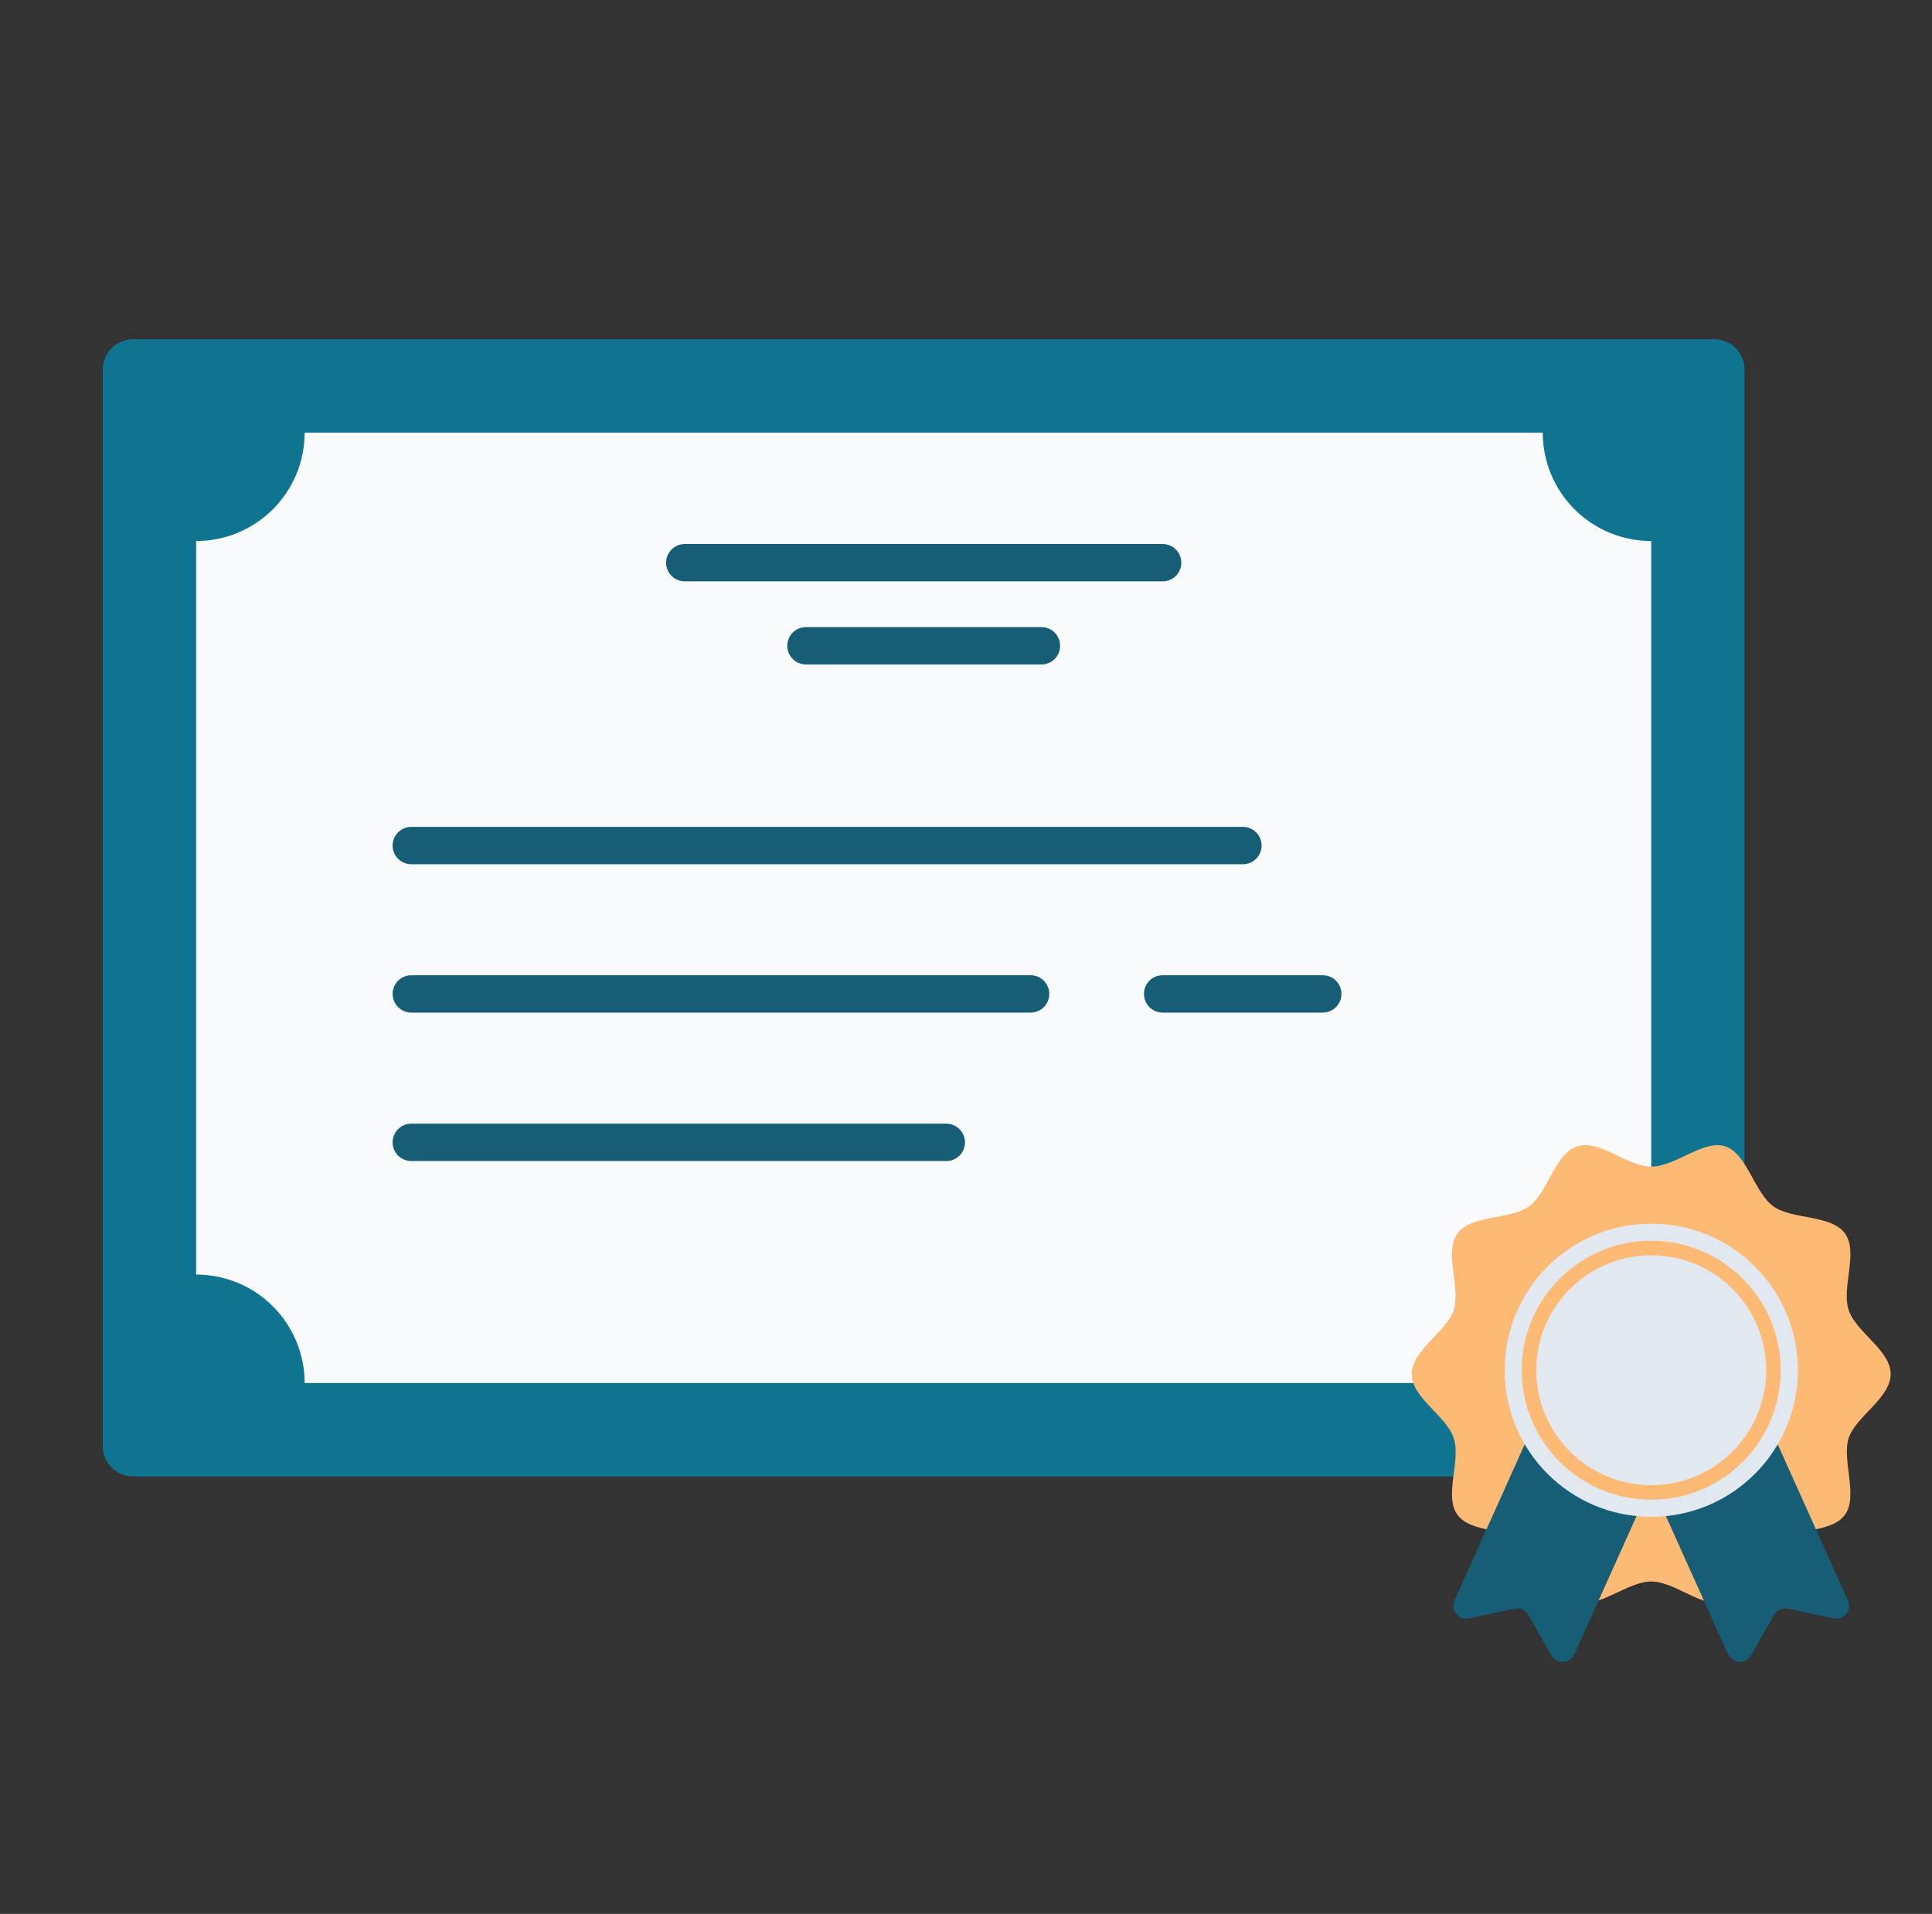
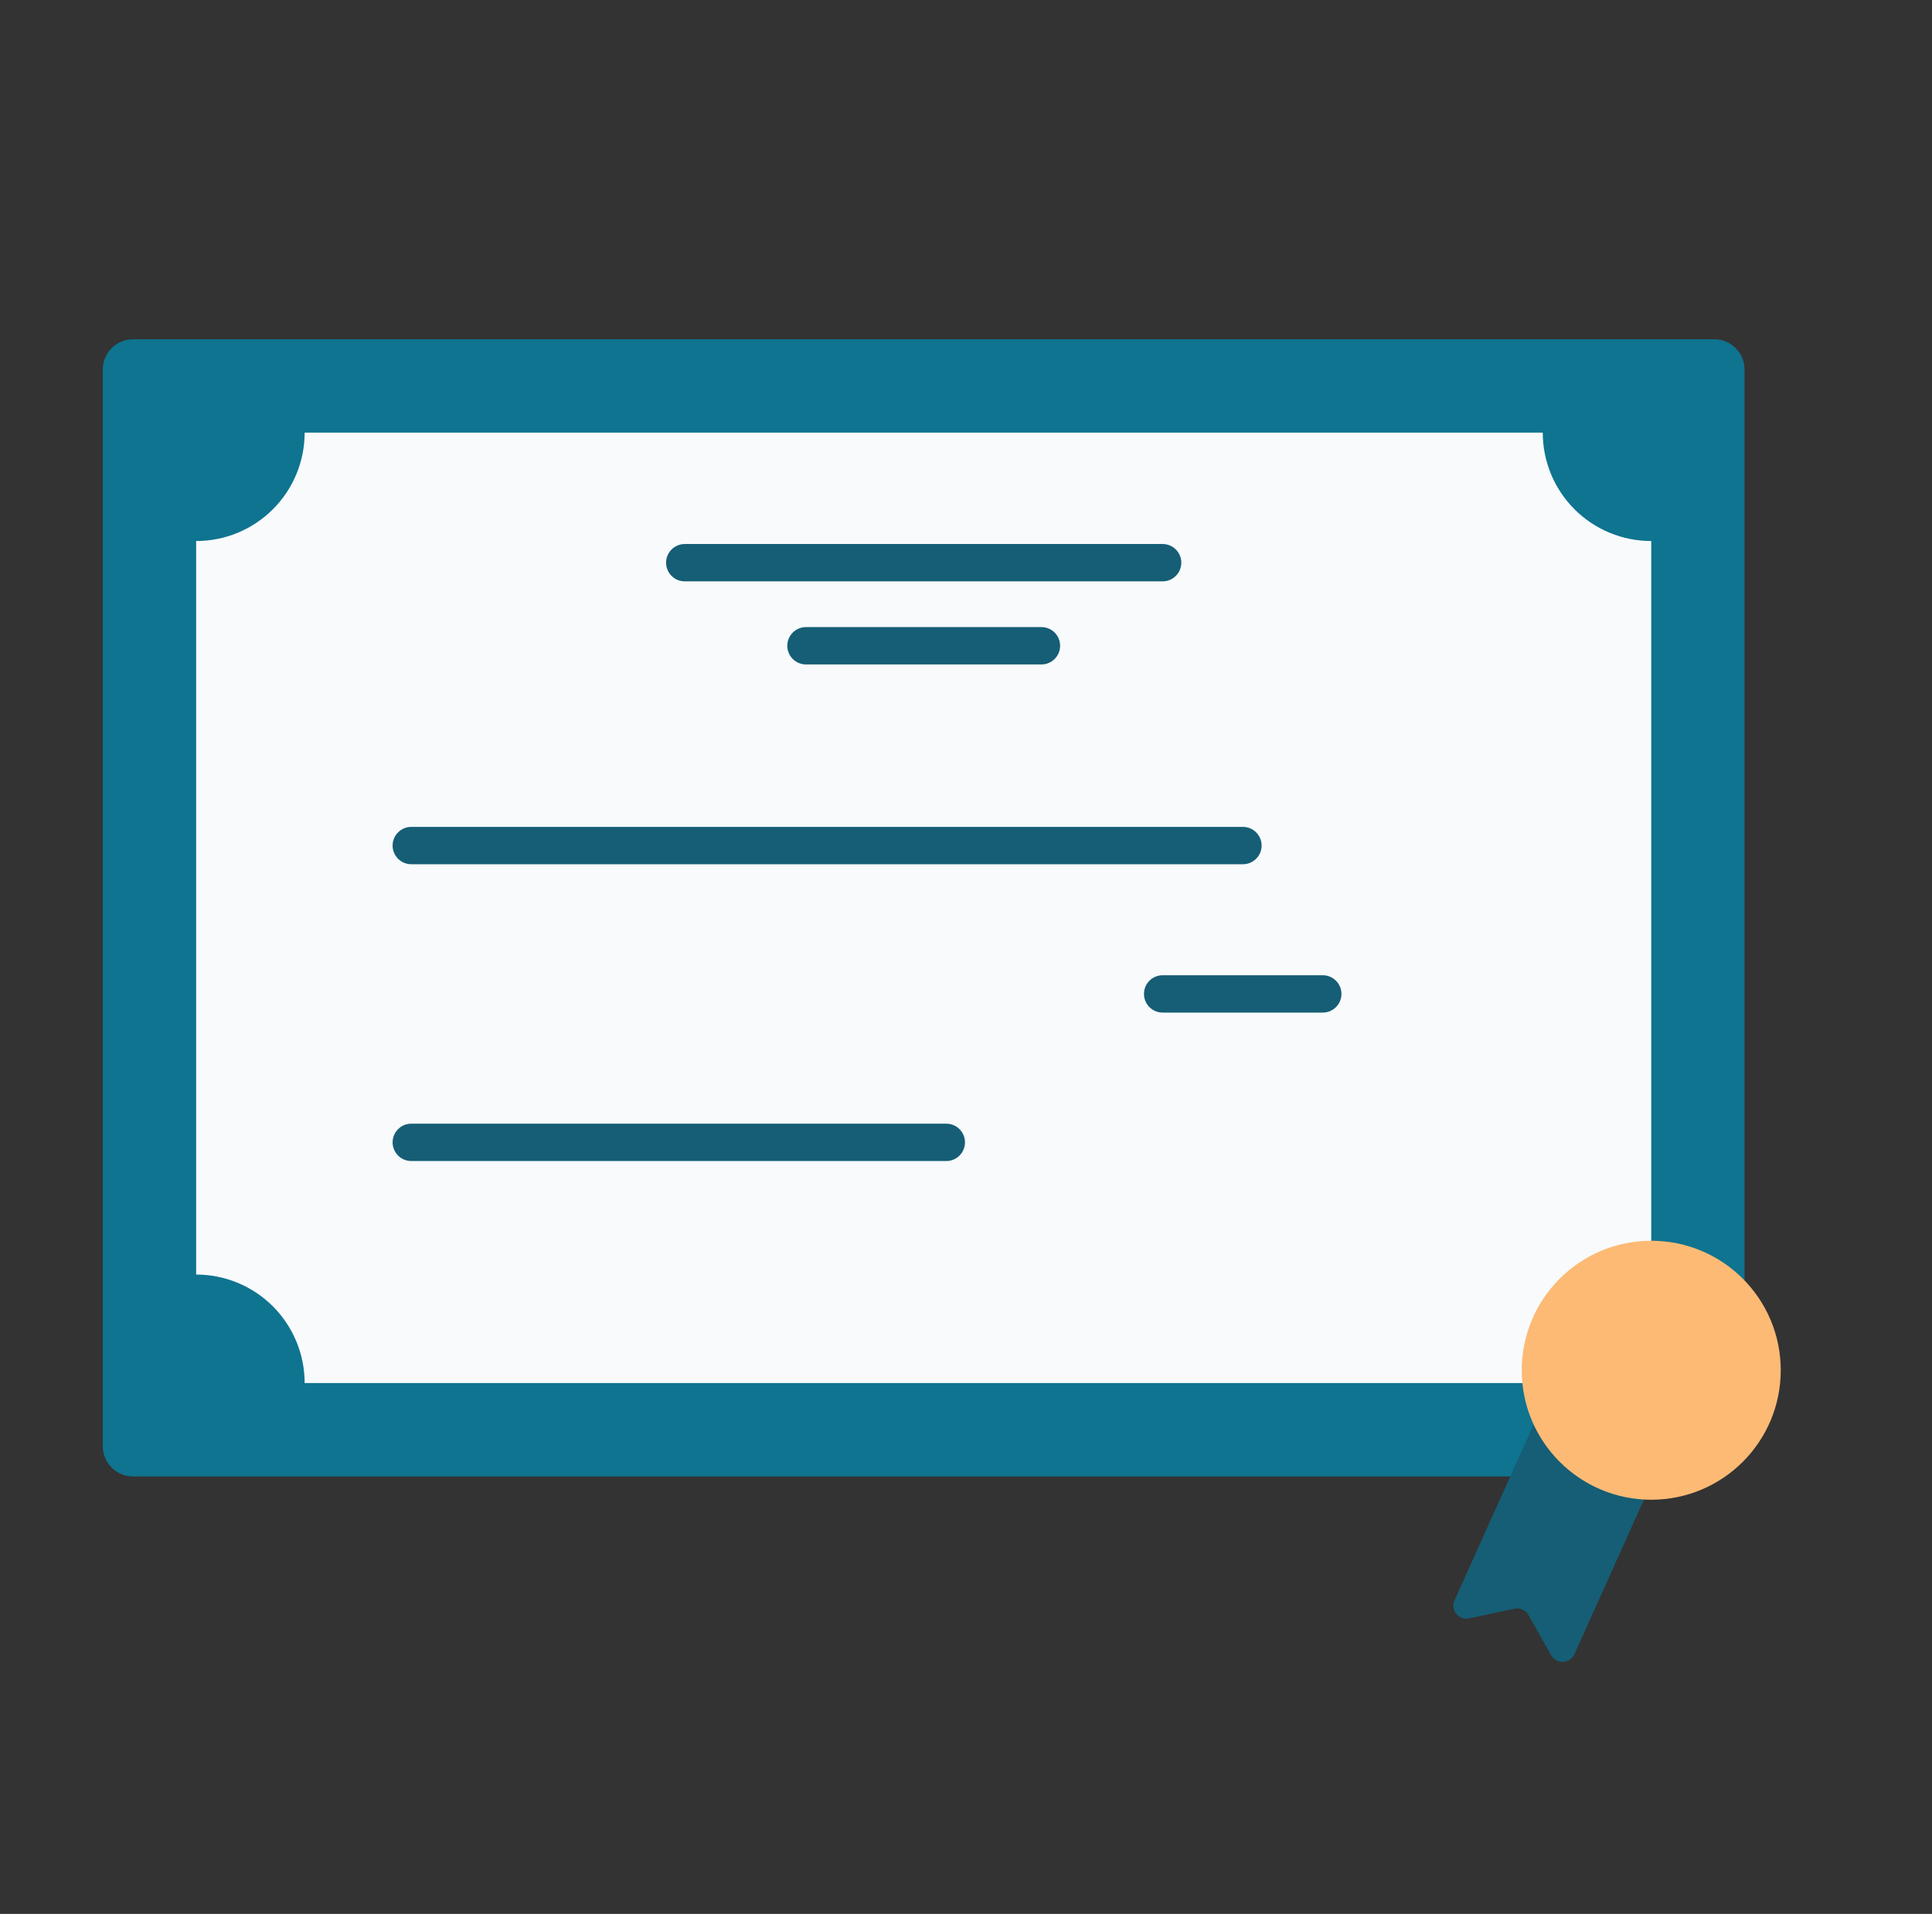
<svg xmlns="http://www.w3.org/2000/svg" width="108" height="107" viewBox="0 0 108 107" fill="none">
  <rect x="0" y="0" width="108" height="107" fill="#333333" stroke="none" />
  <path d="M95.829 18.968H7.437C6.503 18.968 5.746 19.725 5.746 20.659V80.852C5.746 81.786 6.503 82.543 7.437 82.543H95.829C96.763 82.543 97.52 81.786 97.52 80.852V20.659C97.52 19.725 96.763 18.968 95.829 18.968Z" fill="#0E7490" />
  <path d="M10.965 30.247V71.257C12.574 71.257 14.116 71.896 15.254 73.033C16.391 74.171 17.03 75.713 17.03 77.322H86.241C86.241 75.713 86.88 74.171 88.017 73.033C89.155 71.896 90.697 71.257 92.306 71.257V30.247C91.51 30.248 90.721 30.092 89.985 29.787C89.249 29.483 88.581 29.037 88.018 28.474C87.454 27.911 87.007 27.243 86.703 26.508C86.398 25.772 86.241 24.983 86.241 24.187H17.03C17.03 24.983 16.873 25.772 16.568 26.508C16.264 27.243 15.817 27.911 15.253 28.474C14.69 29.037 14.021 29.483 13.286 29.787C12.55 30.092 11.761 30.248 10.965 30.247Z" fill="#F8FAFC" />
  <path d="M64.992 32.502H38.279C38.002 32.502 37.736 32.392 37.541 32.196C37.345 32 37.235 31.735 37.235 31.458C37.235 31.181 37.345 30.916 37.541 30.72C37.736 30.524 38.002 30.414 38.279 30.414H64.992C65.269 30.414 65.535 30.524 65.73 30.72C65.926 30.916 66.036 31.181 66.036 31.458C66.036 31.735 65.926 32 65.73 32.196C65.535 32.392 65.269 32.502 64.992 32.502Z" fill="#155E75" />
  <path d="M58.217 37.147H45.054C44.777 37.147 44.511 37.037 44.316 36.842C44.12 36.646 44.01 36.38 44.01 36.103C44.01 35.827 44.12 35.561 44.316 35.365C44.511 35.169 44.777 35.059 45.054 35.059H58.217C58.494 35.059 58.76 35.169 58.955 35.365C59.151 35.561 59.261 35.827 59.261 36.103C59.261 36.38 59.151 36.646 58.955 36.842C58.76 37.037 58.494 37.147 58.217 37.147Z" fill="#155E75" />
  <path d="M69.481 48.317H22.991C22.714 48.317 22.448 48.207 22.253 48.011C22.057 47.816 21.947 47.55 21.947 47.273C21.947 46.996 22.057 46.731 22.253 46.535C22.448 46.339 22.714 46.229 22.991 46.229H69.481C69.758 46.229 70.023 46.339 70.219 46.535C70.415 46.731 70.525 46.996 70.525 47.273C70.525 47.55 70.415 47.816 70.219 48.011C70.023 48.207 69.758 48.317 69.481 48.317Z" fill="#155E75" />
-   <path d="M57.612 56.611H22.991C22.714 56.611 22.448 56.501 22.253 56.305C22.057 56.109 21.947 55.844 21.947 55.567C21.947 55.29 22.057 55.025 22.253 54.829C22.448 54.633 22.714 54.523 22.991 54.523H57.612C57.889 54.523 58.154 54.633 58.35 54.829C58.546 55.025 58.656 55.29 58.656 55.567C58.656 55.844 58.546 56.109 58.35 56.305C58.154 56.501 57.889 56.611 57.612 56.611Z" fill="#155E75" />
  <path d="M52.899 64.91H22.991C22.714 64.91 22.448 64.8 22.253 64.604C22.057 64.408 21.947 64.143 21.947 63.866C21.947 63.589 22.057 63.324 22.253 63.128C22.448 62.932 22.714 62.822 22.991 62.822H52.899C53.176 62.822 53.441 62.932 53.637 63.128C53.833 63.324 53.943 63.589 53.943 63.866C53.943 64.143 53.833 64.408 53.637 64.604C53.441 64.8 53.176 64.91 52.899 64.91Z" fill="#155E75" />
  <path d="M73.944 56.611H64.992C64.716 56.611 64.45 56.501 64.254 56.305C64.058 56.109 63.949 55.844 63.949 55.567C63.949 55.29 64.058 55.025 64.254 54.829C64.45 54.633 64.716 54.523 64.992 54.523H73.944C74.221 54.523 74.486 54.633 74.682 54.829C74.878 55.025 74.988 55.29 74.988 55.567C74.988 55.844 74.878 56.109 74.682 56.305C74.486 56.501 74.221 56.611 73.944 56.611Z" fill="#155E75" />
-   <path d="M105.689 76.821C105.689 78.167 103.732 79.19 103.34 80.407C102.949 81.623 103.893 83.643 103.131 84.692C102.369 85.741 100.182 85.438 99.123 86.206C98.063 86.973 97.698 89.144 96.44 89.551C95.182 89.958 93.653 88.418 92.306 88.418C90.959 88.418 89.383 89.948 88.167 89.551C86.951 89.154 86.533 86.973 85.484 86.206C84.435 85.438 82.248 85.746 81.475 84.692C80.703 83.638 81.679 81.67 81.267 80.407C80.854 79.144 78.918 78.167 78.918 76.821C78.918 75.474 80.875 74.451 81.267 73.235C81.658 72.019 80.713 70.004 81.475 68.955C82.238 67.906 84.425 68.209 85.484 67.436C86.544 66.664 86.909 64.498 88.167 64.09C89.425 63.683 90.954 65.223 92.306 65.223C93.658 65.223 95.224 63.694 96.44 64.09C97.656 64.487 98.074 66.674 99.123 67.436C100.172 68.198 102.359 67.895 103.131 68.955C103.904 70.014 102.928 71.977 103.34 73.235C103.752 74.493 105.689 75.474 105.689 76.821Z" fill="#FDBA74" />
  <path d="M86.711 92.542L85.442 90.292C85.366 90.157 85.248 90.05 85.106 89.986C84.965 89.922 84.806 89.905 84.654 89.937L82.123 90.48C81.992 90.508 81.855 90.5 81.728 90.455C81.602 90.41 81.49 90.332 81.406 90.227C81.321 90.123 81.267 89.997 81.25 89.864C81.233 89.731 81.253 89.595 81.308 89.473L85.766 79.561C85.805 79.474 85.861 79.395 85.93 79.33C85.999 79.264 86.081 79.213 86.17 79.179C86.26 79.145 86.355 79.129 86.45 79.132C86.545 79.135 86.639 79.156 86.726 79.196L92.102 81.612C92.278 81.692 92.414 81.838 92.482 82.017C92.551 82.197 92.546 82.397 92.468 82.573L88.01 92.484C87.954 92.607 87.866 92.711 87.754 92.787C87.643 92.862 87.512 92.905 87.378 92.911C87.244 92.916 87.11 92.885 86.993 92.82C86.875 92.755 86.777 92.659 86.711 92.542Z" fill="#155E75" />
-   <path d="M97.896 92.542L99.165 90.292C99.241 90.157 99.359 90.05 99.501 89.986C99.642 89.922 99.801 89.905 99.953 89.937L102.484 90.48C102.615 90.508 102.752 90.5 102.878 90.455C103.005 90.41 103.117 90.332 103.201 90.227C103.286 90.123 103.339 89.997 103.356 89.864C103.374 89.731 103.354 89.595 103.298 89.473L98.841 79.561C98.802 79.474 98.746 79.395 98.677 79.33C98.607 79.264 98.526 79.213 98.436 79.179C98.347 79.145 98.252 79.129 98.157 79.132C98.061 79.135 97.968 79.156 97.88 79.196L92.504 81.612C92.329 81.692 92.193 81.838 92.124 82.017C92.056 82.197 92.061 82.397 92.139 82.573L96.597 92.484C96.653 92.607 96.741 92.711 96.853 92.787C96.964 92.862 97.094 92.905 97.229 92.911C97.363 92.916 97.497 92.885 97.614 92.82C97.732 92.755 97.83 92.659 97.896 92.542Z" fill="#155E75" />
-   <path d="M92.306 84.801C96.832 84.801 100.501 81.132 100.501 76.607C100.501 72.081 96.832 68.412 92.306 68.412C87.78 68.412 84.111 72.081 84.111 76.607C84.111 81.132 87.78 84.801 92.306 84.801Z" fill="#E2E8F0" />
  <path d="M92.306 83.846C96.304 83.846 99.545 80.605 99.545 76.607C99.545 72.609 96.304 69.367 92.306 69.367C88.308 69.367 85.066 72.609 85.066 76.607C85.066 80.605 88.308 83.846 92.306 83.846Z" fill="#FDBA74" />
-   <path d="M92.306 83.032C95.855 83.032 98.731 80.155 98.731 76.607C98.731 73.058 95.855 70.181 92.306 70.181C88.757 70.181 85.881 73.058 85.881 76.607C85.881 80.155 88.757 83.032 92.306 83.032Z" fill="#E2E8F0" />
</svg>